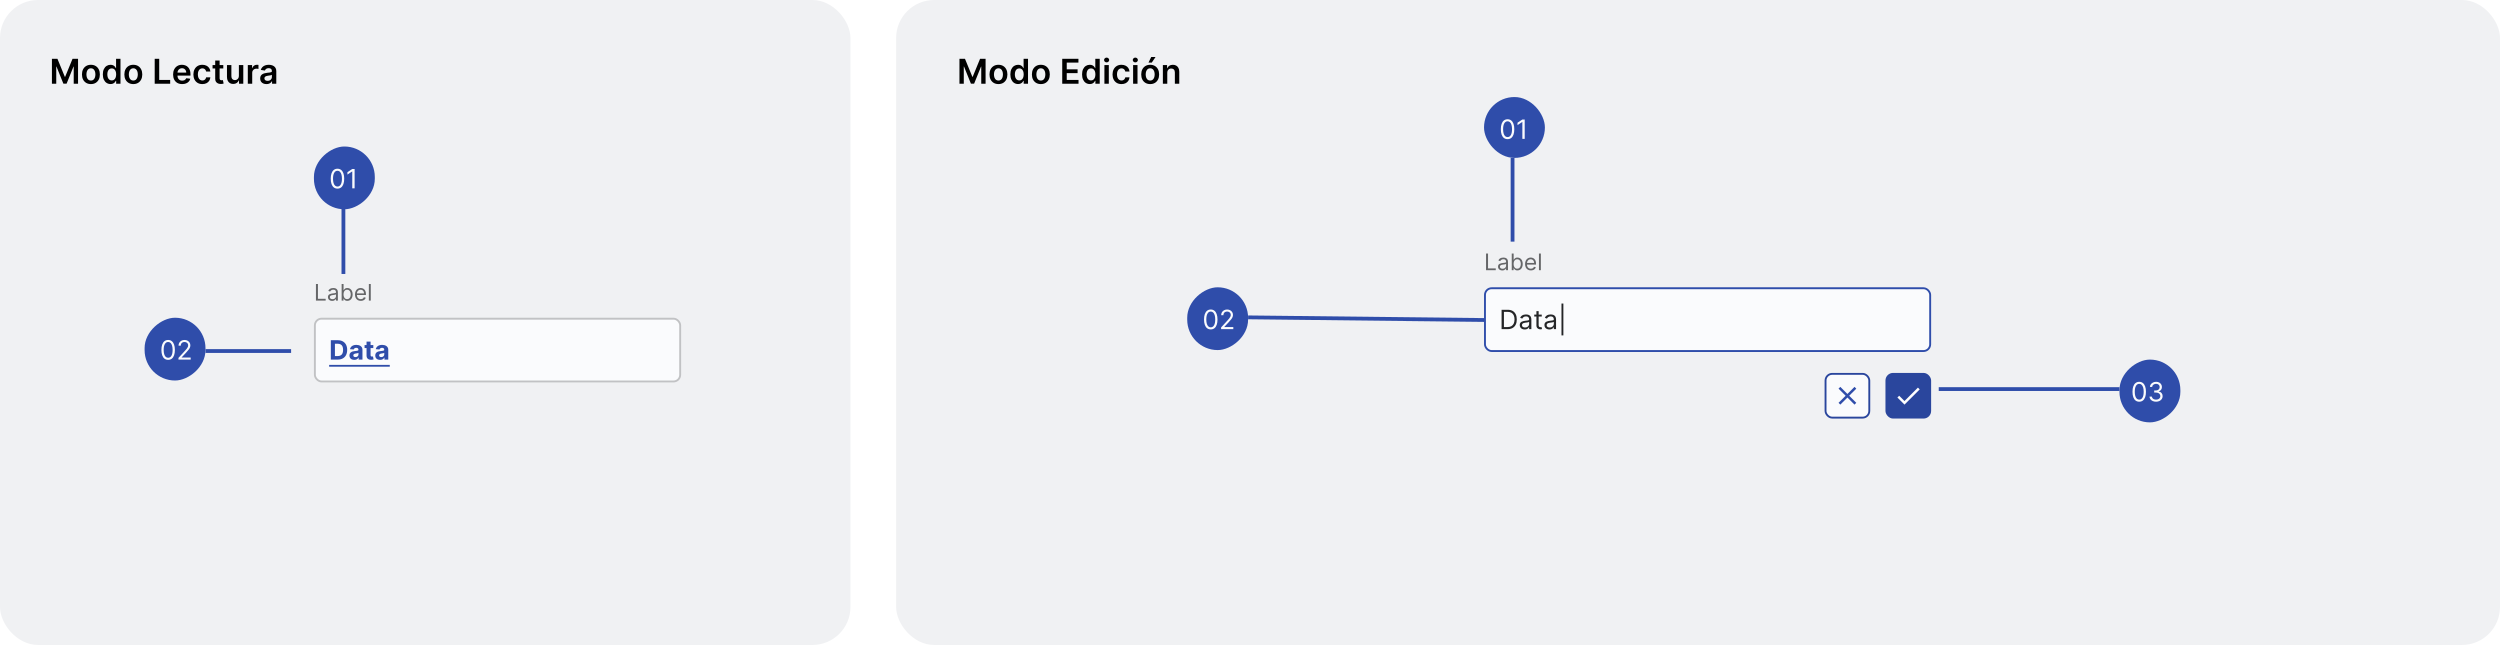
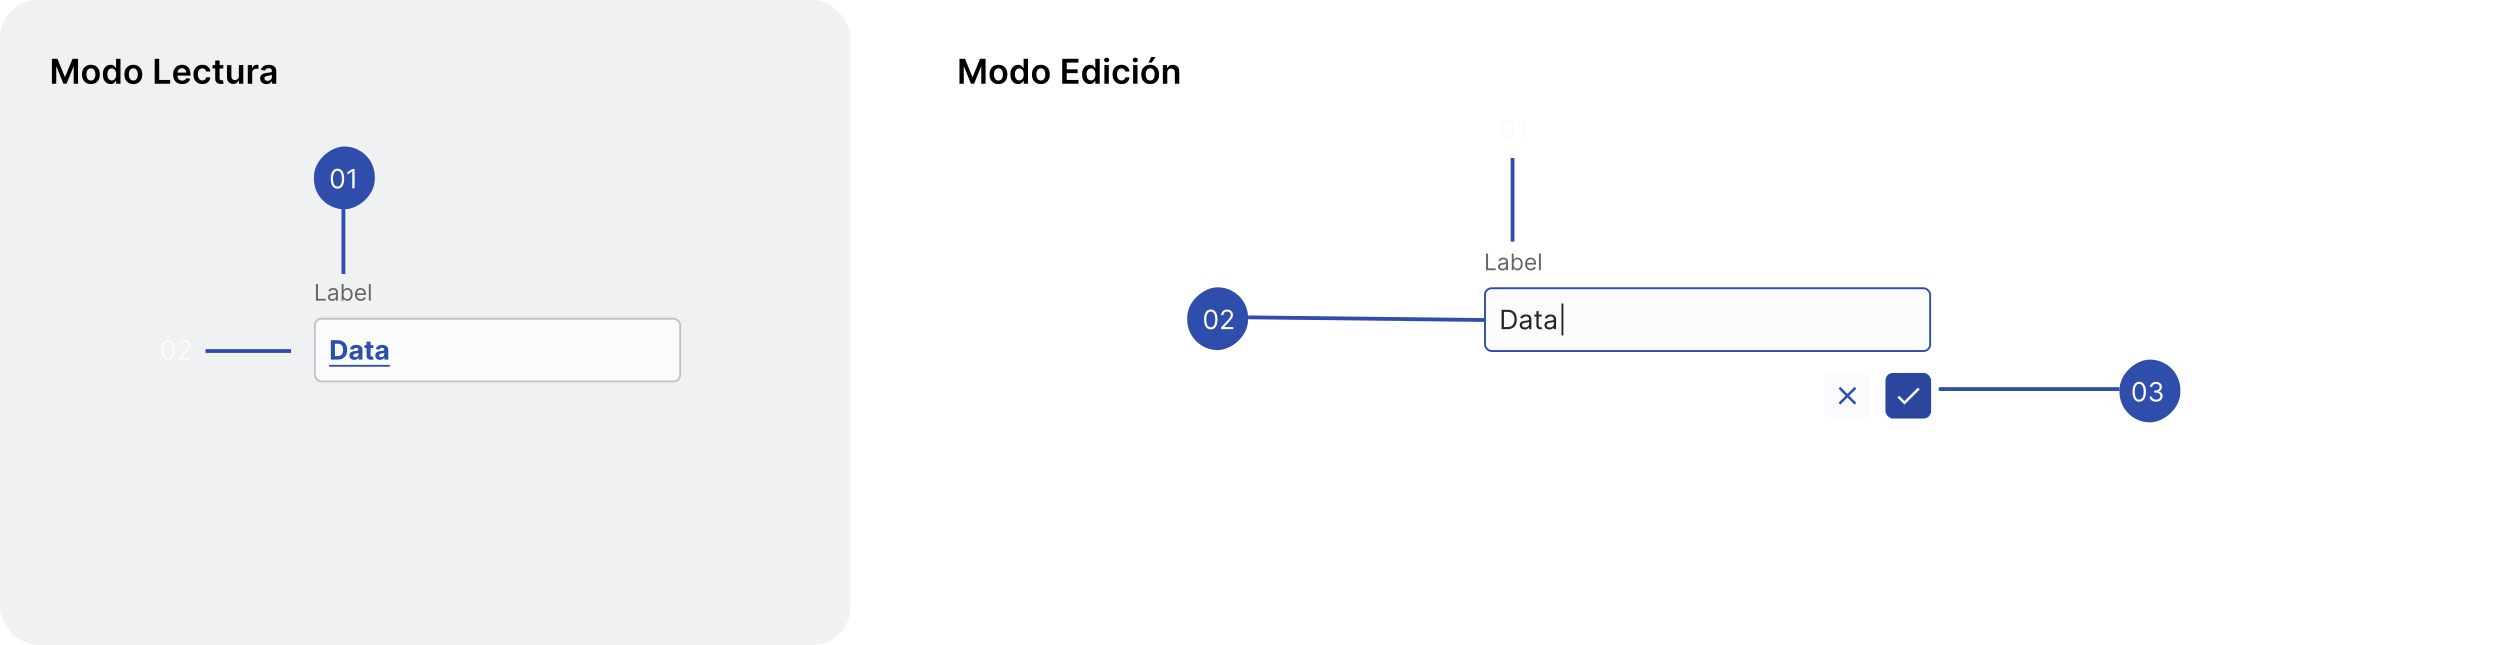
<svg xmlns="http://www.w3.org/2000/svg" width="1314" height="339" viewBox="0 0 1314 339" fill="none">
  <rect width="447" height="339" rx="20" fill="#F0F1F3" />
-   <rect x="471" width="843" height="339" rx="20" fill="#F0F1F3" />
  <path d="M781.057 142V133.273H782.114V141.062H786.17V142H781.057ZM789.597 142.153C789.182 142.153 788.805 142.075 788.467 141.919C788.129 141.76 787.861 141.531 787.662 141.233C787.463 140.932 787.364 140.568 787.364 140.142C787.364 139.767 787.438 139.463 787.585 139.23C787.733 138.994 787.93 138.81 788.178 138.676C788.425 138.543 788.697 138.443 788.996 138.378C789.297 138.31 789.599 138.256 789.903 138.216C790.301 138.165 790.624 138.126 790.871 138.101C791.121 138.072 791.303 138.026 791.416 137.96C791.533 137.895 791.591 137.781 791.591 137.619V137.585C791.591 137.165 791.476 136.838 791.246 136.605C791.018 136.372 790.673 136.256 790.21 136.256C789.73 136.256 789.354 136.361 789.081 136.571C788.808 136.781 788.616 137.006 788.506 137.244L787.551 136.903C787.722 136.506 787.949 136.196 788.233 135.974C788.52 135.75 788.832 135.594 789.17 135.506C789.511 135.415 789.847 135.369 790.176 135.369C790.386 135.369 790.628 135.395 790.901 135.446C791.176 135.494 791.442 135.595 791.697 135.749C791.956 135.902 792.17 136.134 792.341 136.443C792.511 136.753 792.597 137.168 792.597 137.688V142H791.591V141.114H791.54C791.472 141.256 791.358 141.408 791.199 141.57C791.04 141.732 790.828 141.869 790.564 141.983C790.3 142.097 789.977 142.153 789.597 142.153ZM789.75 141.25C790.148 141.25 790.483 141.172 790.756 141.016C791.031 140.859 791.239 140.658 791.378 140.411C791.52 140.163 791.591 139.903 791.591 139.631V138.71C791.548 138.761 791.455 138.808 791.31 138.851C791.168 138.891 791.003 138.926 790.815 138.957C790.631 138.986 790.45 139.011 790.274 139.034C790.101 139.054 789.96 139.071 789.852 139.085C789.591 139.119 789.347 139.175 789.119 139.251C788.895 139.325 788.713 139.437 788.574 139.588C788.438 139.736 788.369 139.937 788.369 140.193C788.369 140.543 788.499 140.807 788.757 140.986C789.018 141.162 789.349 141.25 789.75 141.25ZM794.569 142V133.273H795.574V136.494H795.659C795.733 136.381 795.836 136.236 795.966 136.06C796.1 135.881 796.29 135.722 796.537 135.582C796.787 135.44 797.125 135.369 797.551 135.369C798.103 135.369 798.588 135.507 799.009 135.783C799.429 136.058 799.757 136.449 799.993 136.955C800.229 137.46 800.347 138.057 800.347 138.744C800.347 139.438 800.229 140.038 799.993 140.547C799.757 141.053 799.431 141.445 799.013 141.723C798.596 141.999 798.114 142.136 797.569 142.136C797.148 142.136 796.811 142.067 796.559 141.928C796.306 141.786 796.111 141.625 795.975 141.446C795.838 141.264 795.733 141.114 795.659 140.994H795.54V142H794.569ZM795.557 138.727C795.557 139.222 795.63 139.658 795.775 140.036C795.919 140.411 796.131 140.705 796.409 140.918C796.688 141.128 797.029 141.233 797.432 141.233C797.853 141.233 798.203 141.122 798.485 140.901C798.769 140.676 798.982 140.375 799.124 139.997C799.269 139.616 799.341 139.193 799.341 138.727C799.341 138.267 799.27 137.852 799.128 137.483C798.989 137.111 798.777 136.817 798.493 136.601C798.212 136.382 797.858 136.273 797.432 136.273C797.023 136.273 796.679 136.376 796.401 136.584C796.123 136.788 795.912 137.075 795.77 137.445C795.628 137.811 795.557 138.239 795.557 138.727ZM804.63 142.136C803.999 142.136 803.455 141.997 802.998 141.719C802.543 141.438 802.192 141.045 801.945 140.543C801.701 140.037 801.578 139.449 801.578 138.778C801.578 138.108 801.701 137.517 801.945 137.006C802.192 136.491 802.536 136.091 802.976 135.804C803.419 135.514 803.936 135.369 804.527 135.369C804.868 135.369 805.205 135.426 805.537 135.54C805.87 135.653 806.172 135.838 806.445 136.094C806.718 136.347 806.935 136.682 807.097 137.099C807.259 137.517 807.34 138.031 807.34 138.642V139.068H802.294V138.199H806.317C806.317 137.83 806.243 137.5 806.096 137.21C805.951 136.92 805.743 136.692 805.473 136.524C805.206 136.357 804.891 136.273 804.527 136.273C804.127 136.273 803.78 136.372 803.488 136.571C803.198 136.767 802.975 137.023 802.819 137.338C802.662 137.653 802.584 137.991 802.584 138.352V138.932C802.584 139.426 802.669 139.845 802.84 140.189C803.013 140.53 803.253 140.79 803.56 140.969C803.867 141.145 804.223 141.233 804.63 141.233C804.894 141.233 805.132 141.196 805.346 141.122C805.561 141.045 805.748 140.932 805.904 140.781C806.06 140.628 806.181 140.437 806.266 140.21L807.238 140.483C807.135 140.812 806.963 141.102 806.722 141.352C806.48 141.599 806.182 141.793 805.827 141.932C805.472 142.068 805.073 142.136 804.63 142.136ZM809.875 133.273V142H808.87V133.273H809.875Z" fill="#656668" />
  <rect x="780.5" y="151.5" width="234" height="33" rx="3.5" fill="#FAFBFD" />
-   <path d="M792.375 173H789.233V162.818H792.514C793.502 162.818 794.347 163.022 795.05 163.43C795.752 163.834 796.291 164.416 796.665 165.175C797.04 165.93 797.227 166.835 797.227 167.889C797.227 168.95 797.038 169.863 796.661 170.629C796.283 171.391 795.732 171.978 795.01 172.388C794.287 172.796 793.409 173 792.375 173ZM790.466 171.906H792.295C793.137 171.906 793.835 171.744 794.388 171.419C794.942 171.094 795.355 170.632 795.626 170.032C795.898 169.432 796.034 168.718 796.034 167.889C796.034 167.067 795.9 166.36 795.631 165.766C795.363 165.17 794.962 164.712 794.428 164.394C793.895 164.073 793.23 163.912 792.435 163.912H790.466V171.906ZM801.384 173.179C800.9 173.179 800.46 173.088 800.066 172.906C799.672 172.72 799.358 172.453 799.126 172.105C798.894 171.754 798.778 171.33 798.778 170.832C798.778 170.395 798.865 170.04 799.037 169.768C799.209 169.493 799.44 169.278 799.728 169.122C800.016 168.966 800.335 168.85 800.683 168.774C801.034 168.695 801.387 168.632 801.741 168.585C802.205 168.526 802.582 168.481 802.87 168.451C803.162 168.418 803.374 168.363 803.506 168.287C803.642 168.211 803.71 168.078 803.71 167.889V167.849C803.71 167.359 803.576 166.978 803.308 166.706C803.042 166.434 802.64 166.298 802.099 166.298C801.539 166.298 801.1 166.421 800.782 166.666C800.464 166.911 800.24 167.173 800.111 167.452L798.997 167.054C799.196 166.59 799.461 166.229 799.793 165.97C800.127 165.708 800.492 165.526 800.886 165.423C801.284 165.317 801.675 165.264 802.06 165.264C802.305 165.264 802.587 165.294 802.905 165.354C803.226 165.41 803.536 165.528 803.835 165.707C804.136 165.886 804.386 166.156 804.585 166.517C804.784 166.878 804.884 167.362 804.884 167.969V173H803.71V171.966H803.651C803.571 172.132 803.438 172.309 803.253 172.498C803.067 172.687 802.82 172.848 802.512 172.98C802.204 173.113 801.828 173.179 801.384 173.179ZM801.562 172.125C802.027 172.125 802.418 172.034 802.736 171.852C803.057 171.669 803.299 171.434 803.462 171.146C803.627 170.857 803.71 170.554 803.71 170.236V169.162C803.661 169.222 803.551 169.276 803.382 169.326C803.216 169.372 803.024 169.414 802.805 169.45C802.59 169.483 802.379 169.513 802.174 169.54C801.972 169.563 801.808 169.583 801.682 169.599C801.377 169.639 801.092 169.704 800.827 169.793C800.565 169.879 800.353 170.01 800.19 170.186C800.031 170.358 799.952 170.594 799.952 170.892C799.952 171.3 800.103 171.608 800.404 171.817C800.709 172.022 801.095 172.125 801.562 172.125ZM810.346 165.364V166.358H806.389V165.364H810.346ZM807.542 163.534H808.715V170.812C808.715 171.144 808.763 171.393 808.86 171.558C808.959 171.721 809.085 171.83 809.237 171.886C809.393 171.939 809.557 171.966 809.73 171.966C809.859 171.966 809.965 171.959 810.048 171.946C810.131 171.929 810.197 171.916 810.247 171.906L810.485 172.96C810.406 172.99 810.295 173.02 810.152 173.05C810.01 173.083 809.829 173.099 809.61 173.099C809.279 173.099 808.954 173.028 808.636 172.886C808.321 172.743 808.059 172.526 807.85 172.234C807.645 171.943 807.542 171.575 807.542 171.131V163.534ZM814.358 173.179C813.874 173.179 813.435 173.088 813.041 172.906C812.646 172.72 812.333 172.453 812.101 172.105C811.869 171.754 811.753 171.33 811.753 170.832C811.753 170.395 811.839 170.04 812.012 169.768C812.184 169.493 812.414 169.278 812.703 169.122C812.991 168.966 813.309 168.85 813.657 168.774C814.008 168.695 814.361 168.632 814.716 168.585C815.18 168.526 815.556 168.481 815.845 168.451C816.136 168.418 816.348 168.363 816.481 168.287C816.617 168.211 816.685 168.078 816.685 167.889V167.849C816.685 167.359 816.551 166.978 816.282 166.706C816.017 166.434 815.614 166.298 815.074 166.298C814.514 166.298 814.075 166.421 813.757 166.666C813.438 166.911 813.215 167.173 813.085 167.452L811.972 167.054C812.171 166.59 812.436 166.229 812.767 165.97C813.102 165.708 813.467 165.526 813.861 165.423C814.259 165.317 814.65 165.264 815.034 165.264C815.28 165.264 815.561 165.294 815.879 165.354C816.201 165.41 816.511 165.528 816.809 165.707C817.111 165.886 817.361 166.156 817.56 166.517C817.759 166.878 817.858 167.362 817.858 167.969V173H816.685V171.966H816.625C816.546 172.132 816.413 172.309 816.227 172.498C816.042 172.687 815.795 172.848 815.487 172.98C815.178 173.113 814.802 173.179 814.358 173.179ZM814.537 172.125C815.001 172.125 815.392 172.034 815.71 171.852C816.032 171.669 816.274 171.434 816.436 171.146C816.602 170.857 816.685 170.554 816.685 170.236V169.162C816.635 169.222 816.526 169.276 816.357 169.326C816.191 169.372 815.999 169.414 815.78 169.45C815.565 169.483 815.354 169.513 815.149 169.54C814.946 169.563 814.782 169.583 814.656 169.599C814.352 169.639 814.066 169.704 813.801 169.793C813.539 169.879 813.327 170.01 813.165 170.186C813.006 170.358 812.926 170.594 812.926 170.892C812.926 171.3 813.077 171.608 813.379 171.817C813.684 172.022 814.07 172.125 814.537 172.125ZM821.71 159.537V176.281H820.716V159.537H821.71Z" fill="#242527" />
+   <path d="M792.375 173H789.233V162.818H792.514C793.502 162.818 794.347 163.022 795.05 163.43C795.752 163.834 796.291 164.416 796.665 165.175C797.04 165.93 797.227 166.835 797.227 167.889C797.227 168.95 797.038 169.863 796.661 170.629C796.283 171.391 795.732 171.978 795.01 172.388C794.287 172.796 793.409 173 792.375 173ZM790.466 171.906H792.295C793.137 171.906 793.835 171.744 794.388 171.419C794.942 171.094 795.355 170.632 795.626 170.032C795.898 169.432 796.034 168.718 796.034 167.889C796.034 167.067 795.9 166.36 795.631 165.766C795.363 165.17 794.962 164.712 794.428 164.394C793.895 164.073 793.23 163.912 792.435 163.912H790.466V171.906ZM801.384 173.179C800.9 173.179 800.46 173.088 800.066 172.906C799.672 172.72 799.358 172.453 799.126 172.105C798.894 171.754 798.778 171.33 798.778 170.832C798.778 170.395 798.865 170.04 799.037 169.768C799.209 169.493 799.44 169.278 799.728 169.122C800.016 168.966 800.335 168.85 800.683 168.774C801.034 168.695 801.387 168.632 801.741 168.585C802.205 168.526 802.582 168.481 802.87 168.451C803.162 168.418 803.374 168.363 803.506 168.287C803.642 168.211 803.71 168.078 803.71 167.889V167.849C803.71 167.359 803.576 166.978 803.308 166.706C803.042 166.434 802.64 166.298 802.099 166.298C801.539 166.298 801.1 166.421 800.782 166.666C800.464 166.911 800.24 167.173 800.111 167.452L798.997 167.054C799.196 166.59 799.461 166.229 799.793 165.97C800.127 165.708 800.492 165.526 800.886 165.423C801.284 165.317 801.675 165.264 802.06 165.264C802.305 165.264 802.587 165.294 802.905 165.354C803.226 165.41 803.536 165.528 803.835 165.707C804.136 165.886 804.386 166.156 804.585 166.517C804.784 166.878 804.884 167.362 804.884 167.969V173H803.71V171.966H803.651C803.571 172.132 803.438 172.309 803.253 172.498C803.067 172.687 802.82 172.848 802.512 172.98C802.204 173.113 801.828 173.179 801.384 173.179ZM801.562 172.125C802.027 172.125 802.418 172.034 802.736 171.852C803.057 171.669 803.299 171.434 803.462 171.146C803.627 170.857 803.71 170.554 803.71 170.236V169.162C803.661 169.222 803.551 169.276 803.382 169.326C803.216 169.372 803.024 169.414 802.805 169.45C802.59 169.483 802.379 169.513 802.174 169.54C801.972 169.563 801.808 169.583 801.682 169.599C801.377 169.639 801.092 169.704 800.827 169.793C800.565 169.879 800.353 170.01 800.19 170.186C800.031 170.358 799.952 170.594 799.952 170.892C799.952 171.3 800.103 171.608 800.404 171.817C800.709 172.022 801.095 172.125 801.562 172.125ZM810.346 165.364V166.358H806.389V165.364H810.346ZM807.542 163.534H808.715V170.812C808.715 171.144 808.763 171.393 808.86 171.558C808.959 171.721 809.085 171.83 809.237 171.886C809.393 171.939 809.557 171.966 809.73 171.966C809.859 171.966 809.965 171.959 810.048 171.946C810.131 171.929 810.197 171.916 810.247 171.906L810.485 172.96C810.406 172.99 810.295 173.02 810.152 173.05C810.01 173.083 809.829 173.099 809.61 173.099C809.279 173.099 808.954 173.028 808.636 172.886C808.321 172.743 808.059 172.526 807.85 172.234C807.645 171.943 807.542 171.575 807.542 171.131V163.534ZM814.358 173.179C813.874 173.179 813.435 173.088 813.041 172.906C812.646 172.72 812.333 172.453 812.101 172.105C811.869 171.754 811.753 171.33 811.753 170.832C811.753 170.395 811.839 170.04 812.012 169.768C812.184 169.493 812.414 169.278 812.703 169.122C812.991 168.966 813.309 168.85 813.657 168.774C814.008 168.695 814.361 168.632 814.716 168.585C815.18 168.526 815.556 168.481 815.845 168.451C816.136 168.418 816.348 168.363 816.481 168.287C816.617 168.211 816.685 168.078 816.685 167.889V167.849C816.685 167.359 816.551 166.978 816.282 166.706C816.017 166.434 815.614 166.298 815.074 166.298C814.514 166.298 814.075 166.421 813.757 166.666C813.438 166.911 813.215 167.173 813.085 167.452L811.972 167.054C812.171 166.59 812.436 166.229 812.767 165.97C813.102 165.708 813.467 165.526 813.861 165.423C814.259 165.317 814.65 165.264 815.034 165.264C815.28 165.264 815.561 165.294 815.879 165.354C816.201 165.41 816.511 165.528 816.809 165.707C817.111 165.886 817.361 166.156 817.56 166.517C817.759 166.878 817.858 167.362 817.858 167.969V173H816.685H816.625C816.546 172.132 816.413 172.309 816.227 172.498C816.042 172.687 815.795 172.848 815.487 172.98C815.178 173.113 814.802 173.179 814.358 173.179ZM814.537 172.125C815.001 172.125 815.392 172.034 815.71 171.852C816.032 171.669 816.274 171.434 816.436 171.146C816.602 170.857 816.685 170.554 816.685 170.236V169.162C816.635 169.222 816.526 169.276 816.357 169.326C816.191 169.372 815.999 169.414 815.78 169.45C815.565 169.483 815.354 169.513 815.149 169.54C814.946 169.563 814.782 169.583 814.656 169.599C814.352 169.639 814.066 169.704 813.801 169.793C813.539 169.879 813.327 170.01 813.165 170.186C813.006 170.358 812.926 170.594 812.926 170.892C812.926 171.3 813.077 171.608 813.379 171.817C813.684 172.022 814.07 172.125 814.537 172.125ZM821.71 159.537V176.281H820.716V159.537H821.71Z" fill="#242527" />
  <rect x="780.5" y="151.5" width="234" height="33" rx="3.5" stroke="#2F4DAA" />
  <g filter="url(#filter0_dd_765_88135)">
    <rect x="959" y="193" width="24" height="24" rx="4" fill="#FAFBFD" />
    <g clip-path="url(#clip0_765_88135)">
      <path d="M975.667 201.273L974.727 200.333L971 204.06L967.273 200.333L966.333 201.273L970.06 205L966.333 208.727L967.273 209.667L971 205.94L974.727 209.667L975.667 208.727L971.94 205L975.667 201.273Z" fill="#2F4DAA" />
    </g>
-     <rect x="959.5" y="193.5" width="23" height="23" rx="3.5" stroke="#2A469D" />
  </g>
  <g filter="url(#filter1_dd_765_88135)">
    <rect x="991" y="193" width="24" height="24" rx="4" fill="#2A469D" />
    <g clip-path="url(#clip1_765_88135)">
      <path d="M1001 207.78L998.22 205L997.273 205.94L1001 209.667L1009 201.667L1008.06 200.727L1001 207.78Z" fill="white" />
    </g>
  </g>
-   <rect x="780" y="51" width="32" height="32" rx="16" fill="#2F4DAA" />
  <path d="M792.375 73.139C791.626 73.139 790.988 72.935 790.461 72.528C789.934 72.117 789.531 71.522 789.253 70.743C788.974 69.961 788.835 69.016 788.835 67.909C788.835 66.809 788.974 65.869 789.253 65.09C789.535 64.308 789.939 63.711 790.466 63.3C790.996 62.886 791.633 62.679 792.375 62.679C793.117 62.679 793.752 62.886 794.279 63.3C794.809 63.711 795.214 64.308 795.492 65.09C795.774 65.869 795.915 66.809 795.915 67.909C795.915 69.016 795.776 69.961 795.497 70.743C795.219 71.522 794.816 72.117 794.289 72.528C793.762 72.935 793.124 73.139 792.375 73.139ZM792.375 72.046C793.117 72.046 793.694 71.688 794.105 70.972C794.516 70.256 794.722 69.235 794.722 67.909C794.722 67.028 794.627 66.277 794.438 65.657C794.253 65.037 793.984 64.565 793.633 64.24C793.285 63.915 792.866 63.753 792.375 63.753C791.639 63.753 791.064 64.116 790.65 64.842C790.236 65.564 790.028 66.587 790.028 67.909C790.028 68.791 790.121 69.54 790.307 70.156C790.492 70.773 790.759 71.242 791.107 71.563C791.459 71.885 791.881 72.046 792.375 72.046ZM801.384 62.818V73H800.151V64.111H800.091L797.605 65.761V64.508L800.151 62.818H801.384Z" fill="#FAFBFD" />
  <line x1="795" y1="127" x2="795" y2="83" stroke="#2F4DAA" stroke-width="2" />
  <rect x="624" y="184" width="33" height="32" rx="16" transform="rotate(-90 624 184)" fill="#2F4DAA" />
  <path d="M636.375 173.139C635.626 173.139 634.988 172.935 634.461 172.528C633.934 172.117 633.531 171.522 633.253 170.743C632.974 169.961 632.835 169.016 632.835 167.909C632.835 166.809 632.974 165.869 633.253 165.09C633.535 164.308 633.939 163.711 634.466 163.3C634.996 162.886 635.633 162.679 636.375 162.679C637.117 162.679 637.752 162.886 638.279 163.3C638.809 163.711 639.214 164.308 639.492 165.09C639.774 165.869 639.915 166.809 639.915 167.909C639.915 169.016 639.776 169.961 639.497 170.743C639.219 171.522 638.816 172.117 638.289 172.528C637.762 172.935 637.124 173.139 636.375 173.139ZM636.375 172.045C637.117 172.045 637.694 171.687 638.105 170.972C638.516 170.256 638.722 169.235 638.722 167.909C638.722 167.027 638.627 166.277 638.438 165.657C638.253 165.037 637.984 164.565 637.633 164.24C637.285 163.915 636.866 163.753 636.375 163.753C635.639 163.753 635.064 164.116 634.65 164.842C634.236 165.564 634.028 166.587 634.028 167.909C634.028 168.791 634.121 169.54 634.307 170.156C634.492 170.773 634.759 171.242 635.107 171.563C635.459 171.885 635.881 172.045 636.375 172.045ZM641.804 173V172.105L645.165 168.426C645.559 167.995 645.884 167.621 646.139 167.303C646.394 166.981 646.583 166.679 646.706 166.398C646.832 166.113 646.895 165.814 646.895 165.503C646.895 165.145 646.809 164.835 646.636 164.573C646.467 164.311 646.235 164.109 645.94 163.967C645.645 163.824 645.314 163.753 644.946 163.753C644.555 163.753 644.214 163.834 643.922 163.996C643.634 164.156 643.41 164.379 643.251 164.668C643.095 164.956 643.017 165.294 643.017 165.682L641.844 165.682C641.844 165.085 641.981 164.562 642.256 164.111C642.531 163.66 642.906 163.309 643.38 163.057C643.857 162.805 644.393 162.679 644.986 162.679C645.582 162.679 646.111 162.805 646.572 163.057C647.032 163.309 647.394 163.648 647.656 164.076C647.917 164.504 648.048 164.979 648.048 165.503C648.048 165.877 647.98 166.244 647.844 166.602C647.712 166.956 647.48 167.352 647.148 167.79C646.82 168.224 646.365 168.754 645.781 169.381L643.494 171.827V171.906L648.227 171.906V173L641.804 173Z" fill="#FAFBFD" />
  <path d="M780.115 168.197L656.004 166.803" stroke="#2F4DAA" stroke-width="2" />
  <rect x="1146" y="189" width="33" height="32" rx="16" transform="rotate(90 1146 189)" fill="#2F4DAA" />
  <path d="M1124.38 211.139C1123.63 211.139 1122.99 210.935 1122.46 210.528C1121.93 210.117 1121.53 209.522 1121.25 208.743C1120.97 207.961 1120.84 207.016 1120.84 205.909C1120.84 204.809 1120.97 203.869 1121.25 203.09C1121.53 202.308 1121.94 201.711 1122.47 201.3C1123 200.886 1123.63 200.679 1124.38 200.679C1125.12 200.679 1125.75 200.886 1126.28 201.3C1126.81 201.711 1127.21 202.308 1127.49 203.09C1127.77 203.869 1127.91 204.809 1127.91 205.909C1127.91 207.016 1127.78 207.961 1127.5 208.743C1127.22 209.522 1126.82 210.117 1126.29 210.528C1125.76 210.935 1125.12 211.139 1124.38 211.139ZM1124.38 210.045C1125.12 210.045 1125.69 209.687 1126.11 208.972C1126.52 208.256 1126.72 207.235 1126.72 205.909C1126.72 205.027 1126.63 204.277 1126.44 203.657C1126.25 203.037 1125.98 202.565 1125.63 202.24C1125.28 201.915 1124.87 201.753 1124.38 201.753C1123.64 201.753 1123.06 202.116 1122.65 202.842C1122.24 203.564 1122.03 204.587 1122.03 205.909C1122.03 206.791 1122.12 207.54 1122.31 208.156C1122.49 208.773 1122.76 209.242 1123.11 209.563C1123.46 209.885 1123.88 210.045 1124.38 210.045ZM1133.24 211.139C1132.59 211.139 1132 211.027 1131.49 210.801C1130.98 210.576 1130.57 210.263 1130.27 209.862C1129.97 209.457 1129.81 208.988 1129.78 208.455L1131.04 208.455C1131.06 208.783 1131.18 209.066 1131.38 209.305C1131.57 209.54 1131.83 209.722 1132.16 209.852C1132.48 209.981 1132.83 210.045 1133.22 210.045C1133.66 210.045 1134.05 209.969 1134.39 209.817C1134.73 209.664 1134.99 209.452 1135.18 209.18C1135.38 208.909 1135.47 208.594 1135.47 208.236C1135.47 207.861 1135.38 207.531 1135.19 207.246C1135.01 206.958 1134.74 206.733 1134.38 206.57C1134.02 206.408 1133.58 206.327 1133.07 206.327H1132.25V205.233H1133.07C1133.47 205.233 1133.82 205.16 1134.13 205.014C1134.44 204.868 1134.68 204.663 1134.85 204.398C1135.03 204.133 1135.11 203.821 1135.11 203.463C1135.11 203.118 1135.04 202.818 1134.88 202.563C1134.73 202.308 1134.52 202.109 1134.24 201.967C1133.96 201.824 1133.64 201.753 1133.26 201.753C1132.91 201.753 1132.58 201.817 1132.27 201.947C1131.96 202.073 1131.71 202.257 1131.51 202.499C1131.32 202.737 1131.21 203.026 1131.2 203.364L1130 203.364C1130.02 202.83 1130.18 202.363 1130.49 201.962C1130.79 201.557 1131.18 201.242 1131.67 201.017C1132.16 200.792 1132.7 200.679 1133.28 200.679C1133.91 200.679 1134.45 200.807 1134.9 201.062C1135.36 201.314 1135.7 201.647 1135.94 202.061C1136.19 202.475 1136.31 202.923 1136.31 203.403C1136.31 203.977 1136.16 204.466 1135.85 204.87C1135.56 205.274 1135.15 205.554 1134.64 205.71V205.79C1135.28 205.896 1135.78 206.169 1136.14 206.61C1136.5 207.048 1136.68 207.589 1136.68 208.236C1136.68 208.789 1136.53 209.286 1136.23 209.727C1135.93 210.165 1135.53 210.509 1135.01 210.761C1134.49 211.013 1133.9 211.139 1133.24 211.139Z" fill="#FAFBFD" />
  <line x1="1019" y1="204.5" x2="1114" y2="204.5" stroke="#2F4DAA" stroke-width="2" />
  <path d="M166.057 158V149.273H167.114V157.062H171.17V158H166.057ZM174.597 158.153C174.182 158.153 173.805 158.075 173.467 157.919C173.129 157.76 172.861 157.531 172.662 157.233C172.463 156.932 172.364 156.568 172.364 156.142C172.364 155.767 172.438 155.463 172.585 155.23C172.733 154.994 172.93 154.81 173.178 154.676C173.425 154.543 173.697 154.443 173.996 154.378C174.297 154.31 174.599 154.256 174.903 154.216C175.301 154.165 175.624 154.126 175.871 154.101C176.121 154.072 176.303 154.026 176.416 153.96C176.533 153.895 176.591 153.781 176.591 153.619V153.585C176.591 153.165 176.476 152.838 176.246 152.605C176.018 152.372 175.673 152.256 175.21 152.256C174.73 152.256 174.354 152.361 174.081 152.571C173.808 152.781 173.616 153.006 173.506 153.244L172.551 152.903C172.722 152.506 172.949 152.196 173.233 151.974C173.52 151.75 173.832 151.594 174.17 151.506C174.511 151.415 174.847 151.369 175.176 151.369C175.386 151.369 175.628 151.395 175.901 151.446C176.176 151.494 176.442 151.595 176.697 151.749C176.956 151.902 177.17 152.134 177.341 152.443C177.511 152.753 177.597 153.168 177.597 153.688V158H176.591V157.114H176.54C176.472 157.256 176.358 157.408 176.199 157.57C176.04 157.732 175.828 157.869 175.564 157.983C175.3 158.097 174.977 158.153 174.597 158.153ZM174.75 157.25C175.148 157.25 175.483 157.172 175.756 157.016C176.031 156.859 176.239 156.658 176.378 156.411C176.52 156.163 176.591 155.903 176.591 155.631V154.71C176.548 154.761 176.455 154.808 176.31 154.851C176.168 154.891 176.003 154.926 175.815 154.957C175.631 154.986 175.45 155.011 175.274 155.034C175.101 155.054 174.96 155.071 174.852 155.085C174.591 155.119 174.347 155.175 174.119 155.251C173.895 155.325 173.713 155.437 173.574 155.588C173.438 155.736 173.369 155.937 173.369 156.193C173.369 156.543 173.499 156.807 173.757 156.986C174.018 157.162 174.349 157.25 174.75 157.25ZM179.569 158V149.273H180.574V152.494H180.659C180.733 152.381 180.836 152.236 180.966 152.06C181.1 151.881 181.29 151.722 181.537 151.582C181.787 151.44 182.125 151.369 182.551 151.369C183.103 151.369 183.588 151.507 184.009 151.783C184.429 152.058 184.757 152.449 184.993 152.955C185.229 153.46 185.347 154.057 185.347 154.744C185.347 155.438 185.229 156.038 184.993 156.547C184.757 157.053 184.431 157.445 184.013 157.723C183.596 157.999 183.114 158.136 182.569 158.136C182.148 158.136 181.811 158.067 181.559 157.928C181.306 157.786 181.111 157.625 180.975 157.446C180.838 157.264 180.733 157.114 180.659 156.994H180.54V158H179.569ZM180.557 154.727C180.557 155.222 180.63 155.658 180.775 156.036C180.919 156.411 181.131 156.705 181.409 156.918C181.688 157.128 182.029 157.233 182.432 157.233C182.853 157.233 183.203 157.122 183.485 156.901C183.769 156.676 183.982 156.375 184.124 155.997C184.269 155.616 184.341 155.193 184.341 154.727C184.341 154.267 184.27 153.852 184.128 153.483C183.989 153.111 183.777 152.817 183.493 152.601C183.212 152.382 182.858 152.273 182.432 152.273C182.023 152.273 181.679 152.376 181.401 152.584C181.123 152.788 180.912 153.075 180.77 153.445C180.628 153.811 180.557 154.239 180.557 154.727ZM189.63 158.136C188.999 158.136 188.455 157.997 187.998 157.719C187.543 157.438 187.192 157.045 186.945 156.543C186.701 156.037 186.578 155.449 186.578 154.778C186.578 154.108 186.701 153.517 186.945 153.006C187.192 152.491 187.536 152.091 187.976 151.804C188.419 151.514 188.936 151.369 189.527 151.369C189.868 151.369 190.205 151.426 190.537 151.54C190.87 151.653 191.172 151.838 191.445 152.094C191.718 152.347 191.935 152.682 192.097 153.099C192.259 153.517 192.34 154.031 192.34 154.642V155.068H187.294V154.199H191.317C191.317 153.83 191.243 153.5 191.096 153.21C190.951 152.92 190.743 152.692 190.473 152.524C190.206 152.357 189.891 152.273 189.527 152.273C189.127 152.273 188.78 152.372 188.488 152.571C188.198 152.767 187.975 153.023 187.819 153.338C187.662 153.653 187.584 153.991 187.584 154.352V154.932C187.584 155.426 187.669 155.845 187.84 156.189C188.013 156.53 188.253 156.79 188.56 156.969C188.867 157.145 189.223 157.233 189.63 157.233C189.894 157.233 190.132 157.196 190.346 157.122C190.561 157.045 190.748 156.932 190.904 156.781C191.06 156.628 191.181 156.437 191.266 156.21L192.238 156.483C192.135 156.812 191.963 157.102 191.722 157.352C191.48 157.599 191.182 157.793 190.827 157.932C190.472 158.068 190.073 158.136 189.63 158.136ZM194.875 149.273V158H193.87V149.273H194.875Z" fill="#656668" />
  <rect x="165.5" y="167.5" width="192" height="33" rx="3.5" fill="#FAFBFD" />
  <path d="M177.494 189H173.885V178.818H177.524C178.548 178.818 179.43 179.022 180.169 179.43C180.908 179.834 181.477 180.416 181.874 181.175C182.275 181.934 182.476 182.842 182.476 183.899C182.476 184.96 182.275 185.871 181.874 186.634C181.477 187.396 180.905 187.981 180.159 188.388C179.417 188.796 178.528 189 177.494 189ZM176.038 187.156H177.405C178.041 187.156 178.576 187.043 179.011 186.817C179.448 186.589 179.776 186.236 179.995 185.759C180.217 185.278 180.328 184.658 180.328 183.899C180.328 183.147 180.217 182.532 179.995 182.055C179.776 181.577 179.45 181.226 179.016 181.001C178.581 180.775 178.046 180.663 177.41 180.663H176.038V187.156ZM186.208 189.144C185.721 189.144 185.287 189.06 184.906 188.891C184.525 188.718 184.223 188.465 184.001 188.13C183.782 187.792 183.673 187.371 183.673 186.867C183.673 186.443 183.751 186.087 183.906 185.798C184.062 185.51 184.274 185.278 184.543 185.102C184.811 184.927 185.116 184.794 185.458 184.705C185.802 184.615 186.164 184.552 186.541 184.516C186.985 184.469 187.343 184.426 187.615 184.386C187.887 184.343 188.084 184.28 188.207 184.197C188.329 184.115 188.391 183.992 188.391 183.83V183.8C188.391 183.485 188.291 183.241 188.093 183.069C187.897 182.897 187.619 182.81 187.257 182.81C186.876 182.81 186.573 182.895 186.347 183.064C186.122 183.23 185.973 183.438 185.9 183.69L183.941 183.531C184.041 183.067 184.236 182.666 184.528 182.328C184.82 181.987 185.196 181.725 185.656 181.543C186.12 181.357 186.657 181.264 187.267 181.264C187.691 181.264 188.097 181.314 188.485 181.413C188.876 181.513 189.223 181.667 189.524 181.876C189.829 182.085 190.07 182.353 190.245 182.681C190.421 183.006 190.509 183.395 190.509 183.849V189H188.5V187.941H188.441C188.318 188.18 188.154 188.39 187.948 188.572C187.743 188.751 187.496 188.892 187.208 188.995C186.919 189.094 186.586 189.144 186.208 189.144ZM186.815 187.683C187.126 187.683 187.401 187.621 187.64 187.499C187.879 187.373 188.066 187.204 188.202 186.991C188.338 186.779 188.406 186.539 188.406 186.271V185.46C188.339 185.503 188.248 185.543 188.132 185.58C188.02 185.613 187.892 185.644 187.749 185.674C187.607 185.701 187.464 185.725 187.322 185.749C187.179 185.768 187.05 185.787 186.934 185.803C186.686 185.84 186.468 185.898 186.283 185.977C186.097 186.057 185.953 186.165 185.85 186.3C185.748 186.433 185.696 186.599 185.696 186.798C185.696 187.086 185.801 187.306 186.009 187.459C186.222 187.608 186.49 187.683 186.815 187.683ZM196.214 181.364V182.955H191.615V181.364H196.214ZM192.659 179.534H194.777V186.653C194.777 186.849 194.807 187.001 194.866 187.111C194.926 187.217 195.009 187.291 195.115 187.335C195.224 187.378 195.35 187.399 195.493 187.399C195.592 187.399 195.692 187.391 195.791 187.374C195.89 187.354 195.967 187.339 196.02 187.33L196.353 188.906C196.247 188.939 196.098 188.977 195.905 189.02C195.713 189.066 195.479 189.094 195.204 189.104C194.694 189.124 194.247 189.056 193.862 188.901C193.481 188.745 193.184 188.503 192.972 188.175C192.76 187.847 192.656 187.432 192.659 186.932V179.534ZM199.771 189.144C199.284 189.144 198.849 189.06 198.468 188.891C198.087 188.718 197.785 188.465 197.563 188.13C197.345 187.792 197.235 187.371 197.235 186.867C197.235 186.443 197.313 186.087 197.469 185.798C197.625 185.51 197.837 185.278 198.105 185.102C198.374 184.927 198.679 184.794 199.02 184.705C199.365 184.615 199.726 184.552 200.104 184.516C200.548 184.469 200.906 184.426 201.178 184.386C201.45 184.343 201.647 184.28 201.769 184.197C201.892 184.115 201.953 183.992 201.953 183.83V183.8C201.953 183.485 201.854 183.241 201.655 183.069C201.459 182.897 201.181 182.81 200.82 182.81C200.439 182.81 200.135 182.895 199.91 183.064C199.685 183.23 199.535 183.438 199.463 183.69L197.504 183.531C197.603 183.067 197.799 182.666 198.09 182.328C198.382 181.987 198.758 181.725 199.219 181.543C199.683 181.357 200.22 181.264 200.83 181.264C201.254 181.264 201.66 181.314 202.048 181.413C202.439 181.513 202.785 181.667 203.087 181.876C203.392 182.085 203.632 182.353 203.808 182.681C203.983 183.006 204.071 183.395 204.071 183.849V189H202.063V187.941H202.003C201.88 188.18 201.716 188.39 201.511 188.572C201.305 188.751 201.058 188.892 200.77 188.995C200.482 189.094 200.149 189.144 199.771 189.144ZM200.377 187.683C200.689 187.683 200.964 187.621 201.203 187.499C201.441 187.373 201.628 187.204 201.764 186.991C201.9 186.779 201.968 186.539 201.968 186.271V185.46C201.902 185.503 201.811 185.543 201.695 185.58C201.582 185.613 201.454 185.644 201.312 185.674C201.169 185.701 201.027 185.725 200.884 185.749C200.742 185.768 200.613 185.787 200.497 185.803C200.248 185.84 200.031 185.898 199.845 185.977C199.66 186.057 199.516 186.165 199.413 186.3C199.31 186.433 199.259 186.599 199.259 186.798C199.259 187.086 199.363 187.306 199.572 187.459C199.784 187.608 200.052 187.683 200.377 187.683Z" fill="#2F4DAA" />
  <path d="M173 191.784H204.872V192.739H173V191.784Z" fill="#2F4DAA" />
  <rect x="165.5" y="167.5" width="192" height="33" rx="3.5" stroke="#C1C2C4" />
  <rect x="165" y="110" width="33" height="32" rx="16" transform="rotate(-90 165 110)" fill="#2F4DAA" />
  <path d="M177.375 99.139C176.626 99.139 175.988 98.935 175.461 98.528C174.934 98.117 174.531 97.522 174.253 96.743C173.974 95.961 173.835 95.016 173.835 93.909C173.835 92.809 173.974 91.869 174.253 91.09C174.535 90.308 174.939 89.711 175.466 89.3C175.996 88.886 176.633 88.679 177.375 88.679C178.117 88.679 178.752 88.886 179.279 89.3C179.809 89.711 180.214 90.308 180.492 91.09C180.774 91.869 180.915 92.809 180.915 93.909C180.915 95.016 180.776 95.961 180.497 96.743C180.219 97.522 179.816 98.117 179.289 98.528C178.762 98.935 178.124 99.139 177.375 99.139ZM177.375 98.046C178.117 98.046 178.694 97.688 179.105 96.972C179.516 96.256 179.722 95.235 179.722 93.909C179.722 93.028 179.627 92.277 179.438 91.657C179.253 91.037 178.984 90.565 178.633 90.24C178.285 89.915 177.866 89.753 177.375 89.753C176.639 89.753 176.064 90.116 175.65 90.842C175.236 91.564 175.028 92.587 175.028 93.909C175.028 94.791 175.121 95.54 175.307 96.156C175.492 96.773 175.759 97.242 176.107 97.563C176.459 97.885 176.881 98.046 177.375 98.046ZM186.384 88.818L186.384 99L185.151 99L185.151 90.111H185.091L182.605 91.761L182.605 90.508L185.151 88.818L186.384 88.818Z" fill="#FAFBFD" />
  <line x1="180.5" y1="144" x2="180.5" y2="99" stroke="#2F4DAA" stroke-width="2" />
-   <rect x="76" y="200" width="33" height="32" rx="16" transform="rotate(-90 76 200)" fill="#2F4DAA" />
  <path d="M88.375 189.139C87.626 189.139 86.988 188.935 86.461 188.528C85.934 188.117 85.531 187.522 85.253 186.743C84.974 185.961 84.835 185.016 84.835 183.909C84.835 182.809 84.974 181.869 85.253 181.09C85.535 180.308 85.939 179.711 86.466 179.3C86.996 178.886 87.633 178.679 88.375 178.679C89.117 178.679 89.752 178.886 90.279 179.3C90.809 179.711 91.214 180.308 91.492 181.09C91.774 181.869 91.915 182.809 91.915 183.909C91.915 185.016 91.776 185.961 91.497 186.743C91.219 187.522 90.816 188.117 90.289 188.528C89.762 188.935 89.124 189.139 88.375 189.139ZM88.375 188.045C89.117 188.045 89.694 187.687 90.105 186.972C90.516 186.256 90.722 185.235 90.722 183.909C90.722 183.027 90.627 182.277 90.438 181.657C90.253 181.037 89.984 180.565 89.633 180.24C89.285 179.915 88.865 179.753 88.375 179.753C87.639 179.753 87.064 180.116 86.65 180.842C86.236 181.564 86.028 182.587 86.028 183.909C86.028 184.791 86.121 185.54 86.307 186.156C86.492 186.773 86.759 187.242 87.107 187.563C87.459 187.885 87.881 188.045 88.375 188.045ZM93.804 189L93.804 188.105L97.165 184.426C97.559 183.995 97.884 183.621 98.139 183.303C98.394 182.981 98.583 182.679 98.706 182.398C98.832 182.113 98.895 181.814 98.895 181.503C98.895 181.145 98.809 180.835 98.636 180.573C98.467 180.311 98.235 180.109 97.94 179.967C97.645 179.824 97.314 179.753 96.946 179.753C96.555 179.753 96.213 179.834 95.922 179.996C95.633 180.156 95.41 180.379 95.251 180.668C95.095 180.956 95.017 181.294 95.017 181.682L93.844 181.682C93.844 181.085 93.981 180.562 94.256 180.111C94.531 179.66 94.906 179.309 95.38 179.057C95.857 178.805 96.392 178.679 96.986 178.679C97.582 178.679 98.111 178.805 98.572 179.057C99.032 179.309 99.394 179.648 99.656 180.076C99.917 180.504 100.048 180.979 100.048 181.503C100.048 181.877 99.98 182.244 99.844 182.602C99.712 182.956 99.48 183.352 99.148 183.79C98.82 184.224 98.365 184.754 97.781 185.381L95.494 187.827V187.906L100.227 187.906L100.227 189L93.804 189Z" fill="#FAFBFD" />
  <line x1="153" y1="184.5" x2="108" y2="184.5" stroke="#2F4DAA" stroke-width="2" />
  <path d="M27.291 30.909H30.193L34.08 40.395H34.233L38.119 30.909H41.021V44H38.746V35.006H38.624L35.006 43.962H33.306L29.688 34.987H29.567V44H27.291V30.909ZM47.784 44.192C46.825 44.192 45.994 43.981 45.291 43.559C44.588 43.137 44.043 42.547 43.655 41.788C43.271 41.03 43.08 40.144 43.08 39.129C43.08 38.115 43.271 37.227 43.655 36.464C44.043 35.701 44.588 35.109 45.291 34.687C45.994 34.265 46.825 34.054 47.784 34.054C48.743 34.054 49.574 34.265 50.277 34.687C50.98 35.109 51.523 35.701 51.907 36.464C52.295 37.227 52.489 38.115 52.489 39.129C52.489 40.144 52.295 41.03 51.907 41.788C51.523 42.547 50.98 43.137 50.277 43.559C49.574 43.981 48.743 44.192 47.784 44.192ZM47.797 42.338C48.317 42.338 48.751 42.195 49.101 41.91C49.45 41.62 49.71 41.232 49.881 40.746C50.055 40.261 50.143 39.719 50.143 39.123C50.143 38.522 50.055 37.979 49.881 37.493C49.71 37.003 49.45 36.613 49.101 36.323C48.751 36.033 48.317 35.889 47.797 35.889C47.264 35.889 46.821 36.033 46.467 36.323C46.118 36.613 45.856 37.003 45.681 37.493C45.511 37.979 45.425 38.522 45.425 39.123C45.425 39.719 45.511 40.261 45.681 40.746C45.856 41.232 46.118 41.62 46.467 41.91C46.821 42.195 47.264 42.338 47.797 42.338ZM58.096 44.173C57.325 44.173 56.634 43.974 56.025 43.578C55.416 43.182 54.934 42.606 54.58 41.852C54.227 41.098 54.05 40.182 54.05 39.104C54.05 38.013 54.229 37.092 54.587 36.342C54.949 35.588 55.437 35.019 56.051 34.636C56.664 34.248 57.348 34.054 58.102 34.054C58.678 34.054 59.151 34.152 59.522 34.348C59.892 34.54 60.186 34.772 60.404 35.045C60.621 35.313 60.789 35.567 60.909 35.805H61.004V30.909H63.325V44H61.049V42.453H60.909C60.789 42.692 60.617 42.945 60.391 43.214C60.165 43.478 59.867 43.704 59.496 43.891C59.125 44.079 58.659 44.173 58.096 44.173ZM58.742 42.274C59.232 42.274 59.649 42.142 59.995 41.878C60.34 41.609 60.602 41.236 60.781 40.759C60.96 40.282 61.049 39.726 61.049 39.091C61.049 38.456 60.96 37.904 60.781 37.435C60.606 36.967 60.346 36.602 60.001 36.342C59.66 36.082 59.24 35.952 58.742 35.952C58.226 35.952 57.796 36.087 57.45 36.355C57.105 36.624 56.845 36.994 56.671 37.467C56.496 37.94 56.409 38.481 56.409 39.091C56.409 39.705 56.496 40.252 56.671 40.734C56.85 41.211 57.112 41.588 57.457 41.865C57.806 42.138 58.235 42.274 58.742 42.274ZM70.073 44.192C69.114 44.192 68.283 43.981 67.58 43.559C66.877 43.137 66.332 42.547 65.944 41.788C65.56 41.03 65.369 40.144 65.369 39.129C65.369 38.115 65.56 37.227 65.944 36.464C66.332 35.701 66.877 35.109 67.58 34.687C68.283 34.265 69.114 34.054 70.073 34.054C71.032 34.054 71.863 34.265 72.566 34.687C73.269 35.109 73.812 35.701 74.196 36.464C74.584 37.227 74.778 38.115 74.778 39.129C74.778 40.144 74.584 41.03 74.196 41.788C73.812 42.547 73.269 43.137 72.566 43.559C71.863 43.981 71.032 44.192 70.073 44.192ZM70.086 42.338C70.606 42.338 71.04 42.195 71.39 41.91C71.739 41.62 71.999 41.232 72.17 40.746C72.344 40.261 72.432 39.719 72.432 39.123C72.432 38.522 72.344 37.979 72.17 37.493C71.999 37.003 71.739 36.613 71.39 36.323C71.04 36.033 70.606 35.889 70.086 35.889C69.553 35.889 69.11 36.033 68.756 36.323C68.407 36.613 68.145 37.003 67.97 37.493C67.8 37.979 67.715 38.522 67.715 39.123C67.715 39.719 67.8 40.261 67.97 40.746C68.145 41.232 68.407 41.62 68.756 41.91C69.11 42.195 69.553 42.338 70.086 42.338ZM81.309 44V30.909H83.68V42.012H89.446V44H81.309ZM95.748 44.192C94.764 44.192 93.914 43.987 93.198 43.578C92.486 43.165 91.939 42.581 91.555 41.827C91.172 41.068 90.98 40.175 90.98 39.148C90.98 38.139 91.172 37.252 91.555 36.489C91.943 35.722 92.484 35.126 93.179 34.7C93.873 34.269 94.689 34.054 95.627 34.054C96.232 34.054 96.803 34.152 97.34 34.348C97.881 34.54 98.359 34.838 98.772 35.243C99.189 35.648 99.518 36.163 99.756 36.79C99.995 37.412 100.114 38.153 100.114 39.014V39.724H92.067V38.164H97.896C97.892 37.721 97.796 37.327 97.609 36.981C97.421 36.632 97.159 36.357 96.822 36.157C96.49 35.957 96.102 35.856 95.659 35.856C95.186 35.856 94.77 35.972 94.412 36.202C94.055 36.428 93.775 36.726 93.575 37.097C93.379 37.463 93.279 37.866 93.275 38.305V39.666C93.275 40.237 93.379 40.727 93.588 41.136C93.797 41.541 94.089 41.852 94.464 42.07C94.839 42.283 95.278 42.389 95.78 42.389C96.117 42.389 96.422 42.342 96.694 42.249C96.967 42.151 97.204 42.008 97.404 41.82C97.604 41.633 97.755 41.401 97.858 41.124L100.018 41.367C99.882 41.938 99.622 42.436 99.239 42.862C98.859 43.284 98.373 43.612 97.781 43.847C97.189 44.077 96.511 44.192 95.748 44.192ZM106.354 44.192C105.374 44.192 104.533 43.977 103.83 43.546C103.131 43.116 102.592 42.521 102.212 41.763C101.837 41 101.65 40.122 101.65 39.129C101.65 38.132 101.842 37.252 102.225 36.489C102.609 35.722 103.15 35.126 103.849 34.7C104.552 34.269 105.383 34.054 106.342 34.054C107.138 34.054 107.844 34.201 108.457 34.495C109.075 34.785 109.567 35.196 109.934 35.729C110.3 36.257 110.509 36.875 110.56 37.582H108.349C108.259 37.109 108.046 36.715 107.71 36.4C107.377 36.08 106.932 35.92 106.374 35.92C105.901 35.92 105.485 36.048 105.127 36.304C104.769 36.555 104.49 36.918 104.29 37.391C104.094 37.864 103.996 38.43 103.996 39.091C103.996 39.76 104.094 40.335 104.29 40.817C104.486 41.294 104.761 41.663 105.114 41.923C105.472 42.178 105.892 42.306 106.374 42.306C106.714 42.306 107.019 42.242 107.288 42.114C107.56 41.982 107.788 41.793 107.972 41.545C108.155 41.298 108.281 40.998 108.349 40.644H110.56C110.505 41.339 110.3 41.955 109.947 42.492C109.593 43.024 109.112 43.442 108.502 43.744C107.893 44.043 107.177 44.192 106.354 44.192ZM117.363 34.182V35.972H111.719V34.182H117.363ZM113.112 31.829H115.426V41.047C115.426 41.358 115.473 41.597 115.567 41.763C115.665 41.925 115.793 42.035 115.95 42.095C116.108 42.155 116.283 42.185 116.475 42.185C116.619 42.185 116.752 42.174 116.871 42.153C116.994 42.131 117.088 42.112 117.152 42.095L117.542 43.904C117.419 43.947 117.242 43.994 117.012 44.045C116.786 44.096 116.509 44.126 116.181 44.134C115.601 44.151 115.079 44.064 114.615 43.872C114.15 43.676 113.781 43.374 113.509 42.965C113.24 42.555 113.108 42.044 113.112 41.43V31.829ZM125.556 39.871V34.182H127.87V44H125.626V42.255H125.524C125.303 42.805 124.938 43.254 124.431 43.604C123.928 43.953 123.308 44.128 122.571 44.128C121.928 44.128 121.359 43.985 120.864 43.7C120.374 43.41 119.991 42.99 119.714 42.44C119.437 41.886 119.298 41.217 119.298 40.433V34.182H121.612V40.075C121.612 40.697 121.783 41.192 122.124 41.558C122.464 41.925 122.912 42.108 123.466 42.108C123.807 42.108 124.137 42.025 124.457 41.859C124.776 41.693 125.038 41.445 125.243 41.117C125.452 40.785 125.556 40.369 125.556 39.871ZM130.249 44V34.182H132.493V35.818H132.595C132.774 35.251 133.081 34.815 133.516 34.508C133.955 34.197 134.455 34.041 135.018 34.041C135.146 34.041 135.289 34.048 135.446 34.06C135.608 34.069 135.742 34.084 135.849 34.105V36.234C135.751 36.2 135.595 36.17 135.382 36.144C135.173 36.114 134.971 36.099 134.775 36.099C134.353 36.099 133.974 36.191 133.637 36.374C133.305 36.553 133.043 36.803 132.851 37.122C132.659 37.442 132.563 37.81 132.563 38.228V44H130.249ZM140.036 44.198C139.414 44.198 138.853 44.087 138.355 43.866C137.86 43.64 137.468 43.307 137.178 42.869C136.893 42.43 136.75 41.889 136.75 41.245C136.75 40.691 136.852 40.233 137.057 39.871C137.262 39.508 137.541 39.219 137.894 39.001C138.248 38.784 138.646 38.62 139.09 38.509C139.537 38.394 139.999 38.311 140.477 38.26C141.052 38.2 141.519 38.147 141.877 38.1C142.235 38.049 142.494 37.972 142.656 37.87C142.823 37.764 142.906 37.599 142.906 37.378V37.34C142.906 36.858 142.763 36.485 142.477 36.221C142.192 35.957 141.781 35.825 141.244 35.825C140.677 35.825 140.227 35.948 139.895 36.195C139.567 36.443 139.345 36.734 139.23 37.071L137.07 36.764C137.24 36.168 137.521 35.669 137.914 35.269C138.306 34.864 138.785 34.561 139.352 34.361C139.919 34.156 140.545 34.054 141.231 34.054C141.704 34.054 142.175 34.109 142.644 34.22C143.112 34.331 143.541 34.514 143.928 34.77C144.316 35.021 144.627 35.364 144.862 35.799C145.1 36.234 145.22 36.777 145.22 37.429V44H142.995V42.651H142.919C142.778 42.924 142.58 43.18 142.324 43.418C142.073 43.653 141.755 43.842 141.372 43.987C140.992 44.128 140.547 44.198 140.036 44.198ZM140.637 42.498C141.101 42.498 141.504 42.406 141.845 42.223C142.186 42.035 142.448 41.788 142.631 41.481C142.818 41.175 142.912 40.84 142.912 40.478V39.321C142.84 39.381 142.716 39.436 142.541 39.487C142.371 39.538 142.179 39.583 141.966 39.621C141.753 39.66 141.542 39.694 141.333 39.724C141.124 39.754 140.943 39.779 140.79 39.8C140.445 39.847 140.136 39.924 139.863 40.031C139.59 40.137 139.375 40.286 139.218 40.478C139.06 40.666 138.981 40.908 138.981 41.207C138.981 41.633 139.137 41.955 139.448 42.172C139.759 42.389 140.155 42.498 140.637 42.498Z" fill="black" />
  <path d="M504.291 30.909H507.193L511.08 40.395H511.233L515.119 30.909H518.021V44H515.746V35.006H515.624L512.006 43.962H510.306L506.688 34.987H506.567V44H504.291V30.909ZM524.784 44.192C523.825 44.192 522.994 43.981 522.291 43.559C521.588 43.137 521.043 42.547 520.655 41.788C520.271 41.03 520.08 40.144 520.08 39.129C520.08 38.115 520.271 37.227 520.655 36.464C521.043 35.701 521.588 35.109 522.291 34.687C522.994 34.265 523.825 34.054 524.784 34.054C525.743 34.054 526.574 34.265 527.277 34.687C527.98 35.109 528.523 35.701 528.907 36.464C529.295 37.227 529.489 38.115 529.489 39.129C529.489 40.144 529.295 41.03 528.907 41.788C528.523 42.547 527.98 43.137 527.277 43.559C526.574 43.981 525.743 44.192 524.784 44.192ZM524.797 42.338C525.317 42.338 525.751 42.195 526.101 41.91C526.45 41.62 526.71 41.232 526.881 40.746C527.055 40.261 527.143 39.719 527.143 39.123C527.143 38.522 527.055 37.979 526.881 37.493C526.71 37.003 526.45 36.613 526.101 36.323C525.751 36.033 525.317 35.889 524.797 35.889C524.264 35.889 523.821 36.033 523.467 36.323C523.118 36.613 522.856 37.003 522.681 37.493C522.511 37.979 522.425 38.522 522.425 39.123C522.425 39.719 522.511 40.261 522.681 40.746C522.856 41.232 523.118 41.62 523.467 41.91C523.821 42.195 524.264 42.338 524.797 42.338ZM535.096 44.173C534.325 44.173 533.634 43.974 533.025 43.578C532.416 43.182 531.934 42.606 531.58 41.852C531.227 41.098 531.05 40.182 531.05 39.104C531.05 38.013 531.229 37.092 531.587 36.342C531.949 35.588 532.437 35.019 533.051 34.636C533.664 34.248 534.348 34.054 535.102 34.054C535.678 34.054 536.151 34.152 536.521 34.348C536.892 34.54 537.186 34.772 537.404 35.045C537.621 35.313 537.789 35.567 537.909 35.805H538.004V30.909H540.325V44H538.049V42.453H537.909C537.789 42.692 537.617 42.945 537.391 43.214C537.165 43.478 536.867 43.704 536.496 43.891C536.125 44.079 535.659 44.173 535.096 44.173ZM535.742 42.274C536.232 42.274 536.649 42.142 536.994 41.878C537.34 41.609 537.602 41.236 537.781 40.759C537.96 40.282 538.049 39.726 538.049 39.091C538.049 38.456 537.96 37.904 537.781 37.435C537.606 36.967 537.346 36.602 537.001 36.342C536.66 36.082 536.24 35.952 535.742 35.952C535.226 35.952 534.796 36.087 534.45 36.355C534.105 36.624 533.845 36.994 533.671 37.467C533.496 37.94 533.409 38.481 533.409 39.091C533.409 39.705 533.496 40.252 533.671 40.734C533.85 41.211 534.112 41.588 534.457 41.865C534.806 42.138 535.235 42.274 535.742 42.274ZM547.073 44.192C546.114 44.192 545.283 43.981 544.58 43.559C543.877 43.137 543.332 42.547 542.944 41.788C542.56 41.03 542.369 40.144 542.369 39.129C542.369 38.115 542.56 37.227 542.944 36.464C543.332 35.701 543.877 35.109 544.58 34.687C545.283 34.265 546.114 34.054 547.073 34.054C548.032 34.054 548.863 34.265 549.566 34.687C550.269 35.109 550.813 35.701 551.196 36.464C551.584 37.227 551.778 38.115 551.778 39.129C551.778 40.144 551.584 41.03 551.196 41.788C550.813 42.547 550.269 43.137 549.566 43.559C548.863 43.981 548.032 44.192 547.073 44.192ZM547.086 42.338C547.606 42.338 548.04 42.195 548.39 41.91C548.739 41.62 548.999 41.232 549.17 40.746C549.344 40.261 549.432 39.719 549.432 39.123C549.432 38.522 549.344 37.979 549.17 37.493C548.999 37.003 548.739 36.613 548.39 36.323C548.04 36.033 547.606 35.889 547.086 35.889C546.553 35.889 546.11 36.033 545.756 36.323C545.407 36.613 545.145 37.003 544.97 37.493C544.8 37.979 544.714 38.522 544.714 39.123C544.714 39.719 544.8 40.261 544.97 40.746C545.145 41.232 545.407 41.62 545.756 41.91C546.11 42.195 546.553 42.338 547.086 42.338ZM558.309 44V30.909H566.823V32.897H560.68V36.451H566.382V38.439H560.68V42.012H566.874V44H558.309ZM572.784 44.173C572.012 44.173 571.322 43.974 570.713 43.578C570.103 43.182 569.622 42.606 569.268 41.852C568.914 41.098 568.737 40.182 568.737 39.104C568.737 38.013 568.916 37.092 569.274 36.342C569.637 35.588 570.124 35.019 570.738 34.636C571.352 34.248 572.036 34.054 572.79 34.054C573.365 34.054 573.838 34.152 574.209 34.348C574.58 34.54 574.874 34.772 575.091 35.045C575.308 35.313 575.477 35.567 575.596 35.805H575.692V30.909H578.012V44H575.737V42.453H575.596C575.477 42.692 575.304 42.945 575.078 43.214C574.852 43.478 574.554 43.704 574.183 43.891C573.813 44.079 573.346 44.173 572.784 44.173ZM573.429 42.274C573.919 42.274 574.337 42.142 574.682 41.878C575.027 41.609 575.289 41.236 575.468 40.759C575.647 40.282 575.737 39.726 575.737 39.091C575.737 38.456 575.647 37.904 575.468 37.435C575.294 36.967 575.034 36.602 574.688 36.342C574.347 36.082 573.928 35.952 573.429 35.952C572.914 35.952 572.483 36.087 572.138 36.355C571.793 36.624 571.533 36.994 571.358 37.467C571.183 37.94 571.096 38.481 571.096 39.091C571.096 39.705 571.183 40.252 571.358 40.734C571.537 41.211 571.799 41.588 572.144 41.865C572.494 42.138 572.922 42.274 573.429 42.274ZM580.478 44V34.182H582.792V44H580.478ZM581.641 32.788C581.275 32.788 580.96 32.667 580.695 32.424C580.431 32.177 580.299 31.881 580.299 31.535C580.299 31.186 580.431 30.89 580.695 30.647C580.96 30.4 581.275 30.276 581.641 30.276C582.012 30.276 582.327 30.4 582.587 30.647C582.852 30.89 582.984 31.186 582.984 31.535C582.984 31.881 582.852 32.177 582.587 32.424C582.327 32.667 582.012 32.788 581.641 32.788ZM589.454 44.192C588.474 44.192 587.632 43.977 586.929 43.546C586.23 43.116 585.691 42.521 585.312 41.763C584.937 41 584.749 40.122 584.749 39.129C584.749 38.132 584.941 37.252 585.325 36.489C585.708 35.722 586.249 35.126 586.948 34.7C587.651 34.269 588.482 34.054 589.441 34.054C590.238 34.054 590.943 34.201 591.557 34.495C592.175 34.785 592.667 35.196 593.034 35.729C593.4 36.257 593.609 36.875 593.66 37.582H591.448C591.359 37.109 591.146 36.715 590.809 36.4C590.477 36.08 590.031 35.92 589.473 35.92C589 35.92 588.585 36.048 588.227 36.304C587.869 36.555 587.59 36.918 587.389 37.391C587.193 37.864 587.095 38.43 587.095 39.091C587.095 39.76 587.193 40.335 587.389 40.817C587.585 41.294 587.86 41.663 588.214 41.923C588.572 42.178 588.992 42.306 589.473 42.306C589.814 42.306 590.119 42.242 590.387 42.114C590.66 41.982 590.888 41.793 591.071 41.545C591.254 41.298 591.38 40.998 591.448 40.644H593.66C593.605 41.339 593.4 41.955 593.046 42.492C592.693 43.024 592.211 43.442 591.602 43.744C590.992 44.043 590.276 44.192 589.454 44.192ZM595.56 44V34.182H597.874V44H595.56ZM596.723 32.788C596.357 32.788 596.042 32.667 595.777 32.424C595.513 32.177 595.381 31.881 595.381 31.535C595.381 31.186 595.513 30.89 595.777 30.647C596.042 30.4 596.357 30.276 596.723 30.276C597.094 30.276 597.409 30.4 597.669 30.647C597.934 30.89 598.066 31.186 598.066 31.535C598.066 31.881 597.934 32.177 597.669 32.424C597.409 32.667 597.094 32.788 596.723 32.788ZM604.536 44.192C603.577 44.192 602.746 43.981 602.043 43.559C601.34 43.137 600.795 42.547 600.407 41.788C600.023 41.03 599.831 40.144 599.831 39.129C599.831 38.115 600.023 37.227 600.407 36.464C600.795 35.701 601.34 35.109 602.043 34.687C602.746 34.265 603.577 34.054 604.536 34.054C605.495 34.054 606.326 34.265 607.029 34.687C607.732 35.109 608.275 35.701 608.659 36.464C609.047 37.227 609.241 38.115 609.241 39.129C609.241 40.144 609.047 41.03 608.659 41.788C608.275 42.547 607.732 43.137 607.029 43.559C606.326 43.981 605.495 44.192 604.536 44.192ZM604.549 42.338C605.069 42.338 605.503 42.195 605.853 41.91C606.202 41.62 606.462 41.232 606.633 40.746C606.807 40.261 606.895 39.719 606.895 39.123C606.895 38.522 606.807 37.979 606.633 37.493C606.462 37.003 606.202 36.613 605.853 36.323C605.503 36.033 605.069 35.889 604.549 35.889C604.016 35.889 603.573 36.033 603.219 36.323C602.87 36.613 602.608 37.003 602.433 37.493C602.263 37.979 602.177 38.522 602.177 39.123C602.177 39.719 602.263 40.261 602.433 40.746C602.608 41.232 602.87 41.62 603.219 41.91C603.573 42.195 604.016 42.338 604.549 42.338ZM603.648 32.891L605.079 29.97H607.342L605.38 32.891H603.648ZM613.518 38.247V44H611.205V34.182H613.416V35.85H613.531C613.757 35.3 614.117 34.864 614.612 34.54C615.11 34.216 615.726 34.054 616.459 34.054C617.136 34.054 617.727 34.199 618.229 34.489C618.737 34.778 619.129 35.198 619.406 35.748C619.687 36.298 619.825 36.965 619.821 37.749V44H617.507V38.106C617.507 37.45 617.337 36.937 616.996 36.566C616.659 36.195 616.192 36.01 615.596 36.01C615.191 36.01 614.831 36.099 614.516 36.278C614.205 36.453 613.96 36.707 613.781 37.039C613.606 37.371 613.518 37.774 613.518 38.247Z" fill="black" />
  <defs>
    <filter id="filter0_dd_765_88135" x="953" y="189" width="36" height="36" filterUnits="userSpaceOnUse" color-interpolation-filters="sRGB">
      <feFlood flood-opacity="0" result="BackgroundImageFix" />
      <feColorMatrix in="SourceAlpha" type="matrix" values="0 0 0 0 0 0 0 0 0 0 0 0 0 0 0 0 0 0 127 0" result="hardAlpha" />
      <feOffset dy="1" />
      <feGaussianBlur stdDeviation="1" />
      <feColorMatrix type="matrix" values="0 0 0 0 0.141 0 0 0 0 0.145 0 0 0 0 0.153 0 0 0 0.24 0" />
      <feBlend mode="multiply" in2="BackgroundImageFix" result="effect1_dropShadow_765_88135" />
      <feColorMatrix in="SourceAlpha" type="matrix" values="0 0 0 0 0 0 0 0 0 0 0 0 0 0 0 0 0 0 127 0" result="hardAlpha" />
      <feOffset dy="2" />
      <feGaussianBlur stdDeviation="3" />
      <feColorMatrix type="matrix" values="0 0 0 0 0.141 0 0 0 0 0.145 0 0 0 0 0.153 0 0 0 0.16 0" />
      <feBlend mode="multiply" in2="effect1_dropShadow_765_88135" result="effect2_dropShadow_765_88135" />
      <feBlend mode="normal" in="SourceGraphic" in2="effect2_dropShadow_765_88135" result="shape" />
    </filter>
    <filter id="filter1_dd_765_88135" x="985" y="189" width="36" height="36" filterUnits="userSpaceOnUse" color-interpolation-filters="sRGB">
      <feFlood flood-opacity="0" result="BackgroundImageFix" />
      <feColorMatrix in="SourceAlpha" type="matrix" values="0 0 0 0 0 0 0 0 0 0 0 0 0 0 0 0 0 0 127 0" result="hardAlpha" />
      <feOffset dy="1" />
      <feGaussianBlur stdDeviation="1" />
      <feColorMatrix type="matrix" values="0 0 0 0 0.141 0 0 0 0 0.145 0 0 0 0 0.153 0 0 0 0.24 0" />
      <feBlend mode="multiply" in2="BackgroundImageFix" result="effect1_dropShadow_765_88135" />
      <feColorMatrix in="SourceAlpha" type="matrix" values="0 0 0 0 0 0 0 0 0 0 0 0 0 0 0 0 0 0 127 0" result="hardAlpha" />
      <feOffset dy="2" />
      <feGaussianBlur stdDeviation="3" />
      <feColorMatrix type="matrix" values="0 0 0 0 0.141 0 0 0 0 0.145 0 0 0 0 0.153 0 0 0 0.16 0" />
      <feBlend mode="multiply" in2="effect1_dropShadow_765_88135" result="effect2_dropShadow_765_88135" />
      <feBlend mode="normal" in="SourceGraphic" in2="effect2_dropShadow_765_88135" result="shape" />
    </filter>
    <clipPath id="clip0_765_88135">
      <rect width="16" height="16" fill="white" transform="translate(963 197)" />
    </clipPath>
    <clipPath id="clip1_765_88135">
      <rect width="16" height="16" fill="white" transform="translate(995 197)" />
    </clipPath>
  </defs>
</svg>